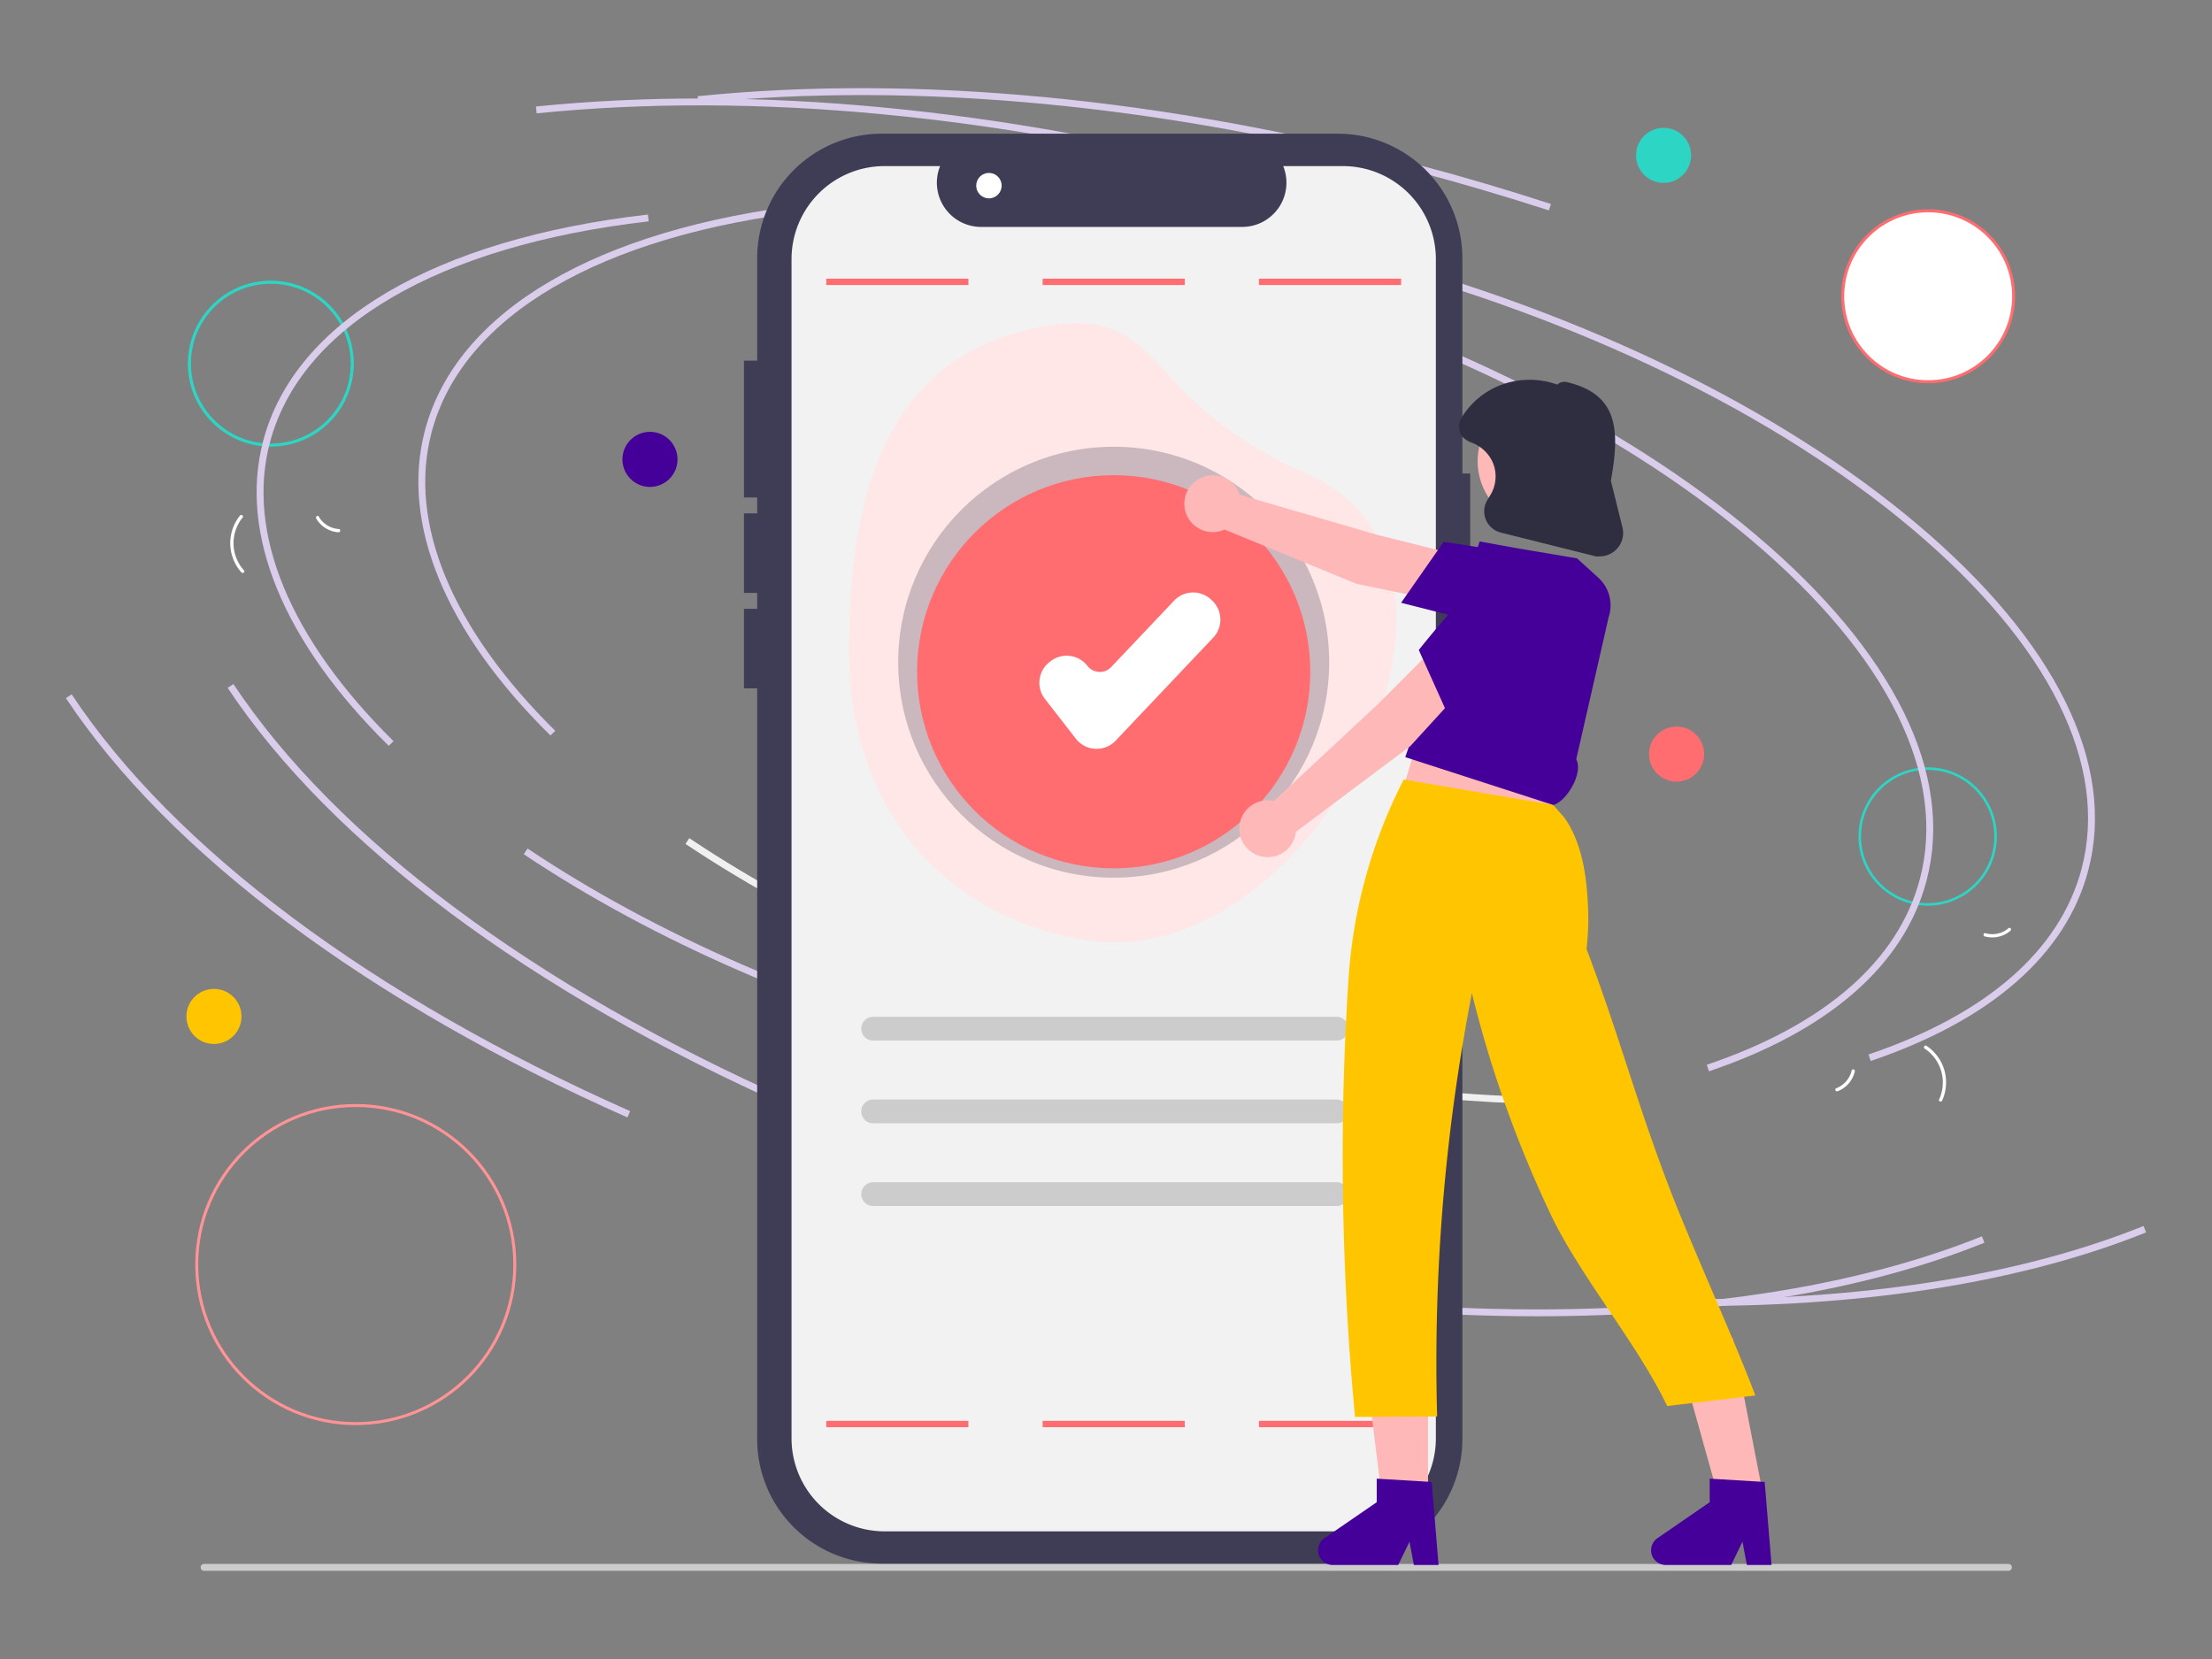
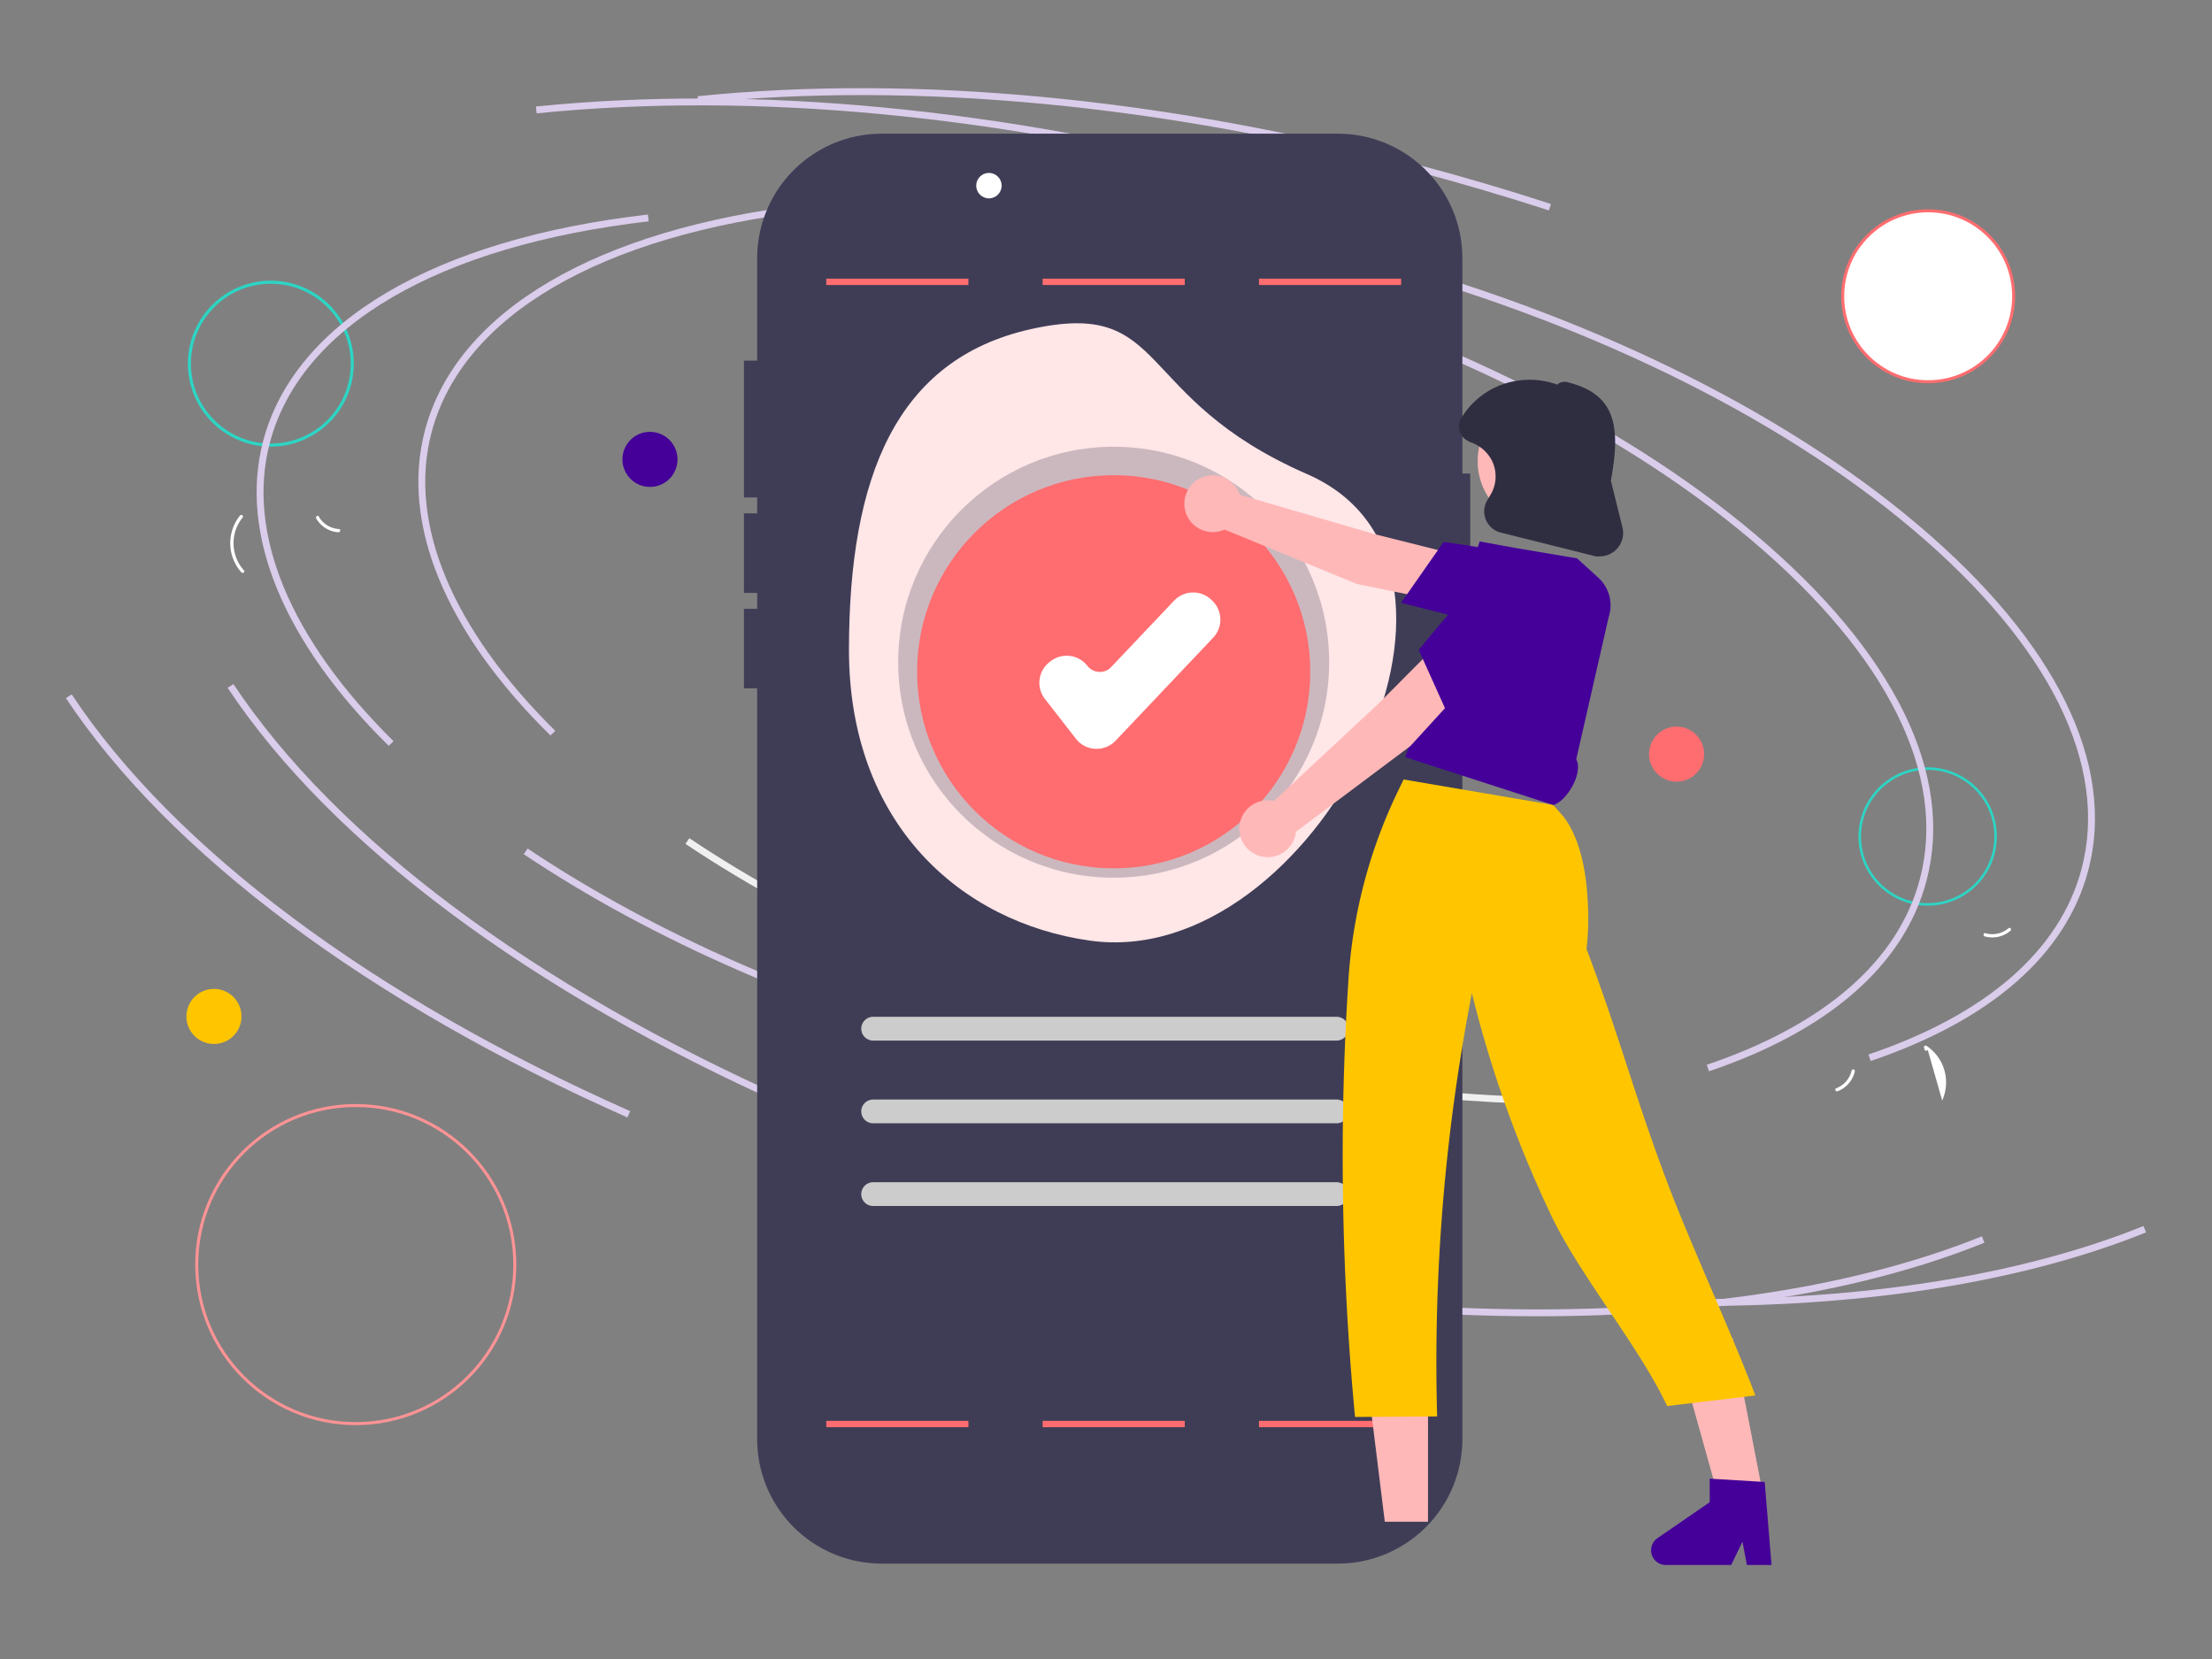
<svg xmlns="http://www.w3.org/2000/svg" id="Capa_1" data-name="Capa 1" viewBox="0 0 800 600">
  <rect x="0" y="0" width="800" height="600" fill="#808080" stroke="none" />
  <defs>
    <style>.cls-1,.cls-8{fill:#fff;}.cls-1{stroke:#ff6d70;}.cls-1,.cls-2,.cls-3,.cls-4{stroke-miterlimit:10;}.cls-1,.cls-2{stroke-width:1.08px;}.cls-2,.cls-3,.cls-4{fill:none;}.cls-2{stroke:#ff9395;}.cls-3,.cls-4{stroke:#2cd5c4;}.cls-3{stroke-width:1.11px;}.cls-4{stroke-width:0.92px;}.cls-5{fill:#ccc;}.cls-6{fill:#dacceb;}.cls-7{fill:#f0f0f0;}.cls-9{fill:#409;}.cls-10{fill:#ff6d70;}.cls-11{fill:#2cd5c4;}.cls-12{fill:#ffc600;}.cls-13,.cls-19{fill:#3f3d56;}.cls-14{fill:#f2f2f2;}.cls-15{fill:#231f20;opacity:0.16;isolation:isolate;}.cls-16{fill:#ffb8b8;}.cls-17{fill:#ffe6e7;}.cls-18{fill:#2f2e41;}.cls-19{opacity:0.27;}</style>
  </defs>
  <title>ALT- Existen varias opciones para realizar la migración. Elige la que mejor te conviene 
</title>
  <circle class="cls-1" cx="697.35" cy="107.15" r="30.91" />
  <circle class="cls-2" cx="128.67" cy="457.35" r="57.52" />
  <circle class="cls-3" cx="97.95" cy="131.52" r="29.45" />
  <circle class="cls-4" cx="697.17" cy="302.53" r="24.56" />
-   <path id="a16eae09-ccfb-4b79-a9f9-10731758882a-201" class="cls-5" d="M73.7,568.1H726.26a1.25,1.25,0,1,0,0-2.49H73.7a1.25,1.25,0,0,0,0,2.49Z" />
  <path class="cls-6" d="M199.08,266c-38.16-37.57-54.28-76.77-45.39-110.36,11.42-43.12,62.12-72.93,139.13-81.79l.28,2.47c-75.93,8.74-125.86,37.88-137,80-8.66,32.7,7.23,71,44.73,108Z" />
  <path class="cls-7" d="M567.29,399.37c-47.63,0-99.39-7.08-150.8-20.69-63.57-16.83-121.87-42.24-168.58-73.47l1.39-2.07c46.48,31.08,104.52,56.37,167.83,73.13,57.22,15.15,114.86,22.17,166.68,20.32l.09,2.48Q575.69,399.37,567.29,399.37Z" />
  <path class="cls-6" d="M676.57,383.72l-.8-2.36c42.6-14.4,69.24-37.61,77.05-67.1,9.93-37.49-11.64-81-60.72-122.51C642.77,150,571.63,115.41,491.79,94.27l.63-2.41c80.2,21.23,151.68,56,201.29,98,49.85,42.16,71.7,86.57,61.52,125C747.19,345.24,720,369,676.57,383.72Z" />
  <path class="cls-6" d="M285.41,400.41C191.81,358.9,119.7,305.05,82.33,248.77l2.08-1.38c37.1,55.89,108.84,109.42,202,150.74Z" />
  <path class="cls-6" d="M614.47,472.32q-14.49,0-29.46-.65l.11-2.48c74.5,3.22,140.23-5.69,190.11-25.79l.93,2.31C732.65,463.24,677.2,472.32,614.47,472.32Z" />
  <path class="cls-6" d="M560.16,76.09c-15.47-5-31.38-9.73-47.29-13.94C421.31,37.91,331.3,29.3,252.57,37.27l-.25-2.48c79-8,169.34.64,261.19,25,16,4.23,31.91,8.93,47.42,14Z" />
  <path class="cls-6" d="M140.59,269.74C102.42,232.17,86.3,193,95.2,159.38c11.41-43.12,62.12-72.93,139.12-81.79l.29,2.47c-75.93,8.74-125.87,37.88-137,80-8.66,32.69,7.22,71,44.72,108Z" />
  <path class="cls-6" d="M508.8,403.1c-47.63,0-99.39-7.08-150.8-20.69-63.58-16.83-121.87-42.23-168.58-73.47l1.39-2.06C237.29,338,295.32,363.25,358.64,380c57.21,15.15,114.86,22.16,166.68,20.31l.09,2.49Q517.21,403.11,508.8,403.1Z" />
  <path class="cls-6" d="M618.07,387.45l-.79-2.36c42.6-14.4,69.24-37.6,77.05-67.1,9.92-37.49-11.64-81-60.72-122.51C584.28,153.76,513.14,119.14,433.3,98l.63-2.4c80.19,21.23,151.68,56,201.28,98,49.86,42.16,71.71,86.58,61.52,125C688.7,349,661.5,372.77,618.07,387.45Z" />
  <path class="cls-6" d="M226.91,404.14C133.32,362.63,61.2,308.78,23.84,252.5l2.08-1.37C63,307,134.76,360.55,227.92,401.87Z" />
  <path class="cls-6" d="M556,476.05q-14.47,0-29.45-.64l.11-2.49c74.5,3.23,140.23-5.69,190.11-25.79l.93,2.31C674.16,467,618.71,476.05,556,476.05Z" />
  <path class="cls-6" d="M501.67,79.82c-15.47-5-31.38-9.72-47.29-13.94C362.82,41.64,272.81,33,194.08,41l-.25-2.48c79-8,169.34.64,261.19,25,16,4.22,31.91,8.93,47.42,14Z" />
  <path class="cls-8" d="M87.3,207a15.87,15.87,0,0,1-.49-20.55c.48-.59,1.42.13.94.72a14.71,14.71,0,0,0,.49,19.12C88.75,206.86,87.81,207.57,87.3,207Z" />
  <path class="cls-8" d="M115.3,186.85a9,9,0,0,0,7.25,4.48c.76,0,.59,1.22-.16,1.18a10.08,10.08,0,0,1-8-4.95.59.59,0,0,1,1-.71Z" />
  <path class="cls-8" d="M726.4,335.71a9,9,0,0,1-8.34,1.79c-.73-.22-1,.94-.24,1.16a10.1,10.1,0,0,0,9.23-2,.61.61,0,0,0,.17-.82.6.6,0,0,0-.82-.17Z" />
-   <path class="cls-8" d="M702.42,398a15.88,15.88,0,0,0-5.67-19.76c-.64-.42-1.32.55-.68,1a14.7,14.7,0,0,1,5.24,18.39c-.32.69.8,1.09,1.11.4Z" />
+   <path class="cls-8" d="M702.42,398a15.88,15.88,0,0,0-5.67-19.76c-.64-.42-1.32.55-.68,1c-.32.69.8,1.09,1.11.4Z" />
  <path class="cls-8" d="M669.68,387.14a9,9,0,0,1-5.58,6.44c-.71.27-.2,1.34.51,1.08a10.1,10.1,0,0,0,6.19-7.12.62.62,0,0,0-.36-.76.59.59,0,0,0-.76.36Z" />
  <circle class="cls-9" cx="235.07" cy="166.14" r="9.96" />
  <circle class="cls-10" cx="606.33" cy="272.73" r="9.96" transform="translate(240 827.54) rotate(-80.78)" />
-   <circle class="cls-11" cx="601.65" cy="56.19" r="9.96" />
  <circle class="cls-12" cx="77.38" cy="367.61" r="9.96" />
  <path class="cls-13" d="M531.73,171.25h-2.84V93.4a45.05,45.05,0,0,0-45.06-45.05H318.9A45.05,45.05,0,0,0,273.84,93.4h0V520.5a45.05,45.05,0,0,0,45.06,45H483.83a45.05,45.05,0,0,0,45.06-45V226.67h2.84Z" />
-   <path class="cls-14" d="M519.3,93.72V520.18a33.65,33.65,0,0,1-33.64,33.65H319.92a33.65,33.65,0,0,1-33.65-33.64V93.72a33.65,33.65,0,0,1,33.64-33.65H340a16,16,0,0,0,14.8,22h94.49a16,16,0,0,0,14.8-22h21.53A33.65,33.65,0,0,1,519.3,93.71h0Z" />
  <rect class="cls-10" x="298.83" y="100.78" width="51.41" height="2.3" />
  <rect class="cls-10" x="377.08" y="100.78" width="51.41" height="2.3" />
  <path class="cls-5" d="M483.39,376.34H315.79a4.3,4.3,0,0,1,0-8.6h167.6a4.3,4.3,0,0,1,0,8.6Z" />
  <path class="cls-5" d="M483.39,406.26H315.79a4.3,4.3,0,1,1,0-8.6h167.6a4.3,4.3,0,1,1,0,8.6Z" />
  <path class="cls-5" d="M483.39,436.17H315.79a4.3,4.3,0,1,1,0-8.6h167.6a4.3,4.3,0,0,1,0,8.6Z" />
  <rect class="cls-10" x="455.32" y="100.78" width="51.41" height="2.3" />
  <rect class="cls-10" x="298.83" y="513.87" width="51.41" height="2.3" />
  <rect class="cls-10" x="377.08" y="513.87" width="51.41" height="2.3" />
  <rect class="cls-10" x="455.32" y="513.87" width="51.41" height="2.3" />
  <rect class="cls-13" x="269.06" y="130.43" width="9.21" height="49.48" />
  <rect class="cls-13" x="269.06" y="185.66" width="9.21" height="28.77" />
  <rect class="cls-13" x="269.06" y="220.18" width="9.21" height="28.77" />
  <circle class="cls-8" cx="357.66" cy="67.14" r="4.6" />
  <path class="cls-15" d="M402.78,304.2a71.1,71.1,0,0,1-70.9-66.1c-.12,1.66-.19,3.33-.19,5a71.1,71.1,0,0,0,142.19,0c0-1.68-.08-3.35-.19-5A71.1,71.1,0,0,1,402.78,304.2Z" />
-   <polygon class="cls-16" points="503.02 300.32 559.41 302.62 566.31 264.65 517.98 249.69 503.02 300.32" />
  <polygon class="cls-16" points="516.46 550.36 500.83 550.35 493.39 490.04 516.47 490.04 516.46 550.36" />
  <polygon class="cls-16" points="638.22 543.59 622.75 545.92 606.38 487.4 626.65 483.95 638.22 543.59" />
  <path class="cls-12" d="M561.71,291.12l-54.08-9.21-1.93,4a183.54,183.54,0,0,0-18,68.21c-1.31,20-2.08,41.11-2.1,63.25,0,34.3,1.71,66.13,4.47,95.09l29.69-.18a701.45,701.45,0,0,1,3.49-92.12c2.27-21.82,5.43-42.19,9.08-61a419.62,419.62,0,0,0,28.55,80.13c10.37,21.93,31.71,47.29,42.08,69.22l31.88-3.82c-8.37-22.15-23.31-54.5-31.69-76.65-12-31.67-17.39-53.15-29.36-84.82a97.77,97.77,0,0,0,.39-17.94c-.55-10-2.63-21.92-8.68-29.89Z" />
  <circle class="cls-16" cx="558.21" cy="166.8" r="23.79" transform="translate(297.1 687.6) rotate(-80.01)" />
  <path class="cls-17" d="M472.75,171.48c-63.72-27.8-49.36-63.74-100-52.43-48.59,10.87-65.71,53.42-65.71,116s40.12,98.49,87.08,105.13C475,351.65,549.64,205,472.75,171.48Z" />
  <path class="cls-18" d="M577.42,201.26l-.09,0-34.56-8.65a7.9,7.9,0,0,1-4.86-11.73l1.14-1.9a12.94,12.94,0,0,0,.53-12.38,13.66,13.66,0,0,0-7.84-6.7l-.12,0-.72-.46a5.63,5.63,0,0,1-3-3.46,5.81,5.81,0,0,1,.57-4.71,28.57,28.57,0,0,1,13.07-11.52,29.51,29.51,0,0,1,21.67-.65,3.83,3.83,0,0,1,3.54-.9c17.9,4.33,19.38,16.35,15.84,35.64l4.19,16.88a8.47,8.47,0,0,1-6.18,10.25,9.09,9.09,0,0,1-1.37.22Zm-14.4-62Zm.43-.11h0Z" />
-   <path class="cls-9" d="M520.27,566h-8.92l-1.59-8.43L505.68,566H482a5.32,5.32,0,0,1-3-9.7l18.91-13v-8.52l19.88,1.19Z" />
  <path class="cls-9" d="M640.7,566h-8.92l-1.59-8.43L626.11,566H602.44a5.32,5.32,0,0,1-3-9.7l18.9-13v-8.52l19.88,1.19Z" />
  <circle class="cls-19" cx="402.78" cy="239.5" r="77.93" />
  <circle class="cls-10" cx="402.78" cy="242.95" r="71.1" />
  <path class="cls-8" d="M396.58,270.82h-.47a9.47,9.47,0,0,1-7-3.65l-11.21-14.41a9.48,9.48,0,0,1,1.66-13.3l.4-.31a9.49,9.49,0,0,1,13.31,1.66,5.66,5.66,0,0,0,4.21,2.19,5.56,5.56,0,0,0,4.41-1.77l22.75-24a9.5,9.5,0,0,1,13.4-.36l.37.35a9.49,9.49,0,0,1,.36,13.4l-35.3,37.27A9.48,9.48,0,0,1,396.58,270.82Z" />
  <path class="cls-16" d="M524.33,218.08l.55-17.94-27.33-6.85-49.2-14.36a10.27,10.27,0,1,0-6.53,13,9.52,9.52,0,0,0,1.05-.41l47.83,19.66Z" />
  <path class="cls-9" d="M506.73,218,522.1,196l.38.05c.24,0,24.35,3.25,40.15,8a12.61,12.61,0,0,1,8.18,6.8A13.24,13.24,0,0,1,569,225.25a14.15,14.15,0,0,1-14.56,4.84Z" />
  <path class="cls-9" d="M570.06,274.61c2.7,5.05-3.71,15.5-8.35,16.51l-53.48-17.29,26.93-78,13.54,2.46,21.67,3.65,7.69,7a13.53,13.53,0,0,1,3.73,14.26Z" />
  <path class="cls-16" d="M533.25,244.45l-15.13-9.66-19.88,20-37.52,34.91a10.27,10.27,0,1,0,7.79,12.25,10.06,10.06,0,0,0,.18-1.12l41.38-31Z" />
  <path class="cls-9" d="M524.12,259.51l-11-24.43.24-.3c.15-.19,15.27-19.25,27.4-30.42a12.64,12.64,0,0,1,10-3.54,13.27,13.27,0,0,1,11.44,9,14.19,14.19,0,0,1-3.3,15Z" />
</svg>